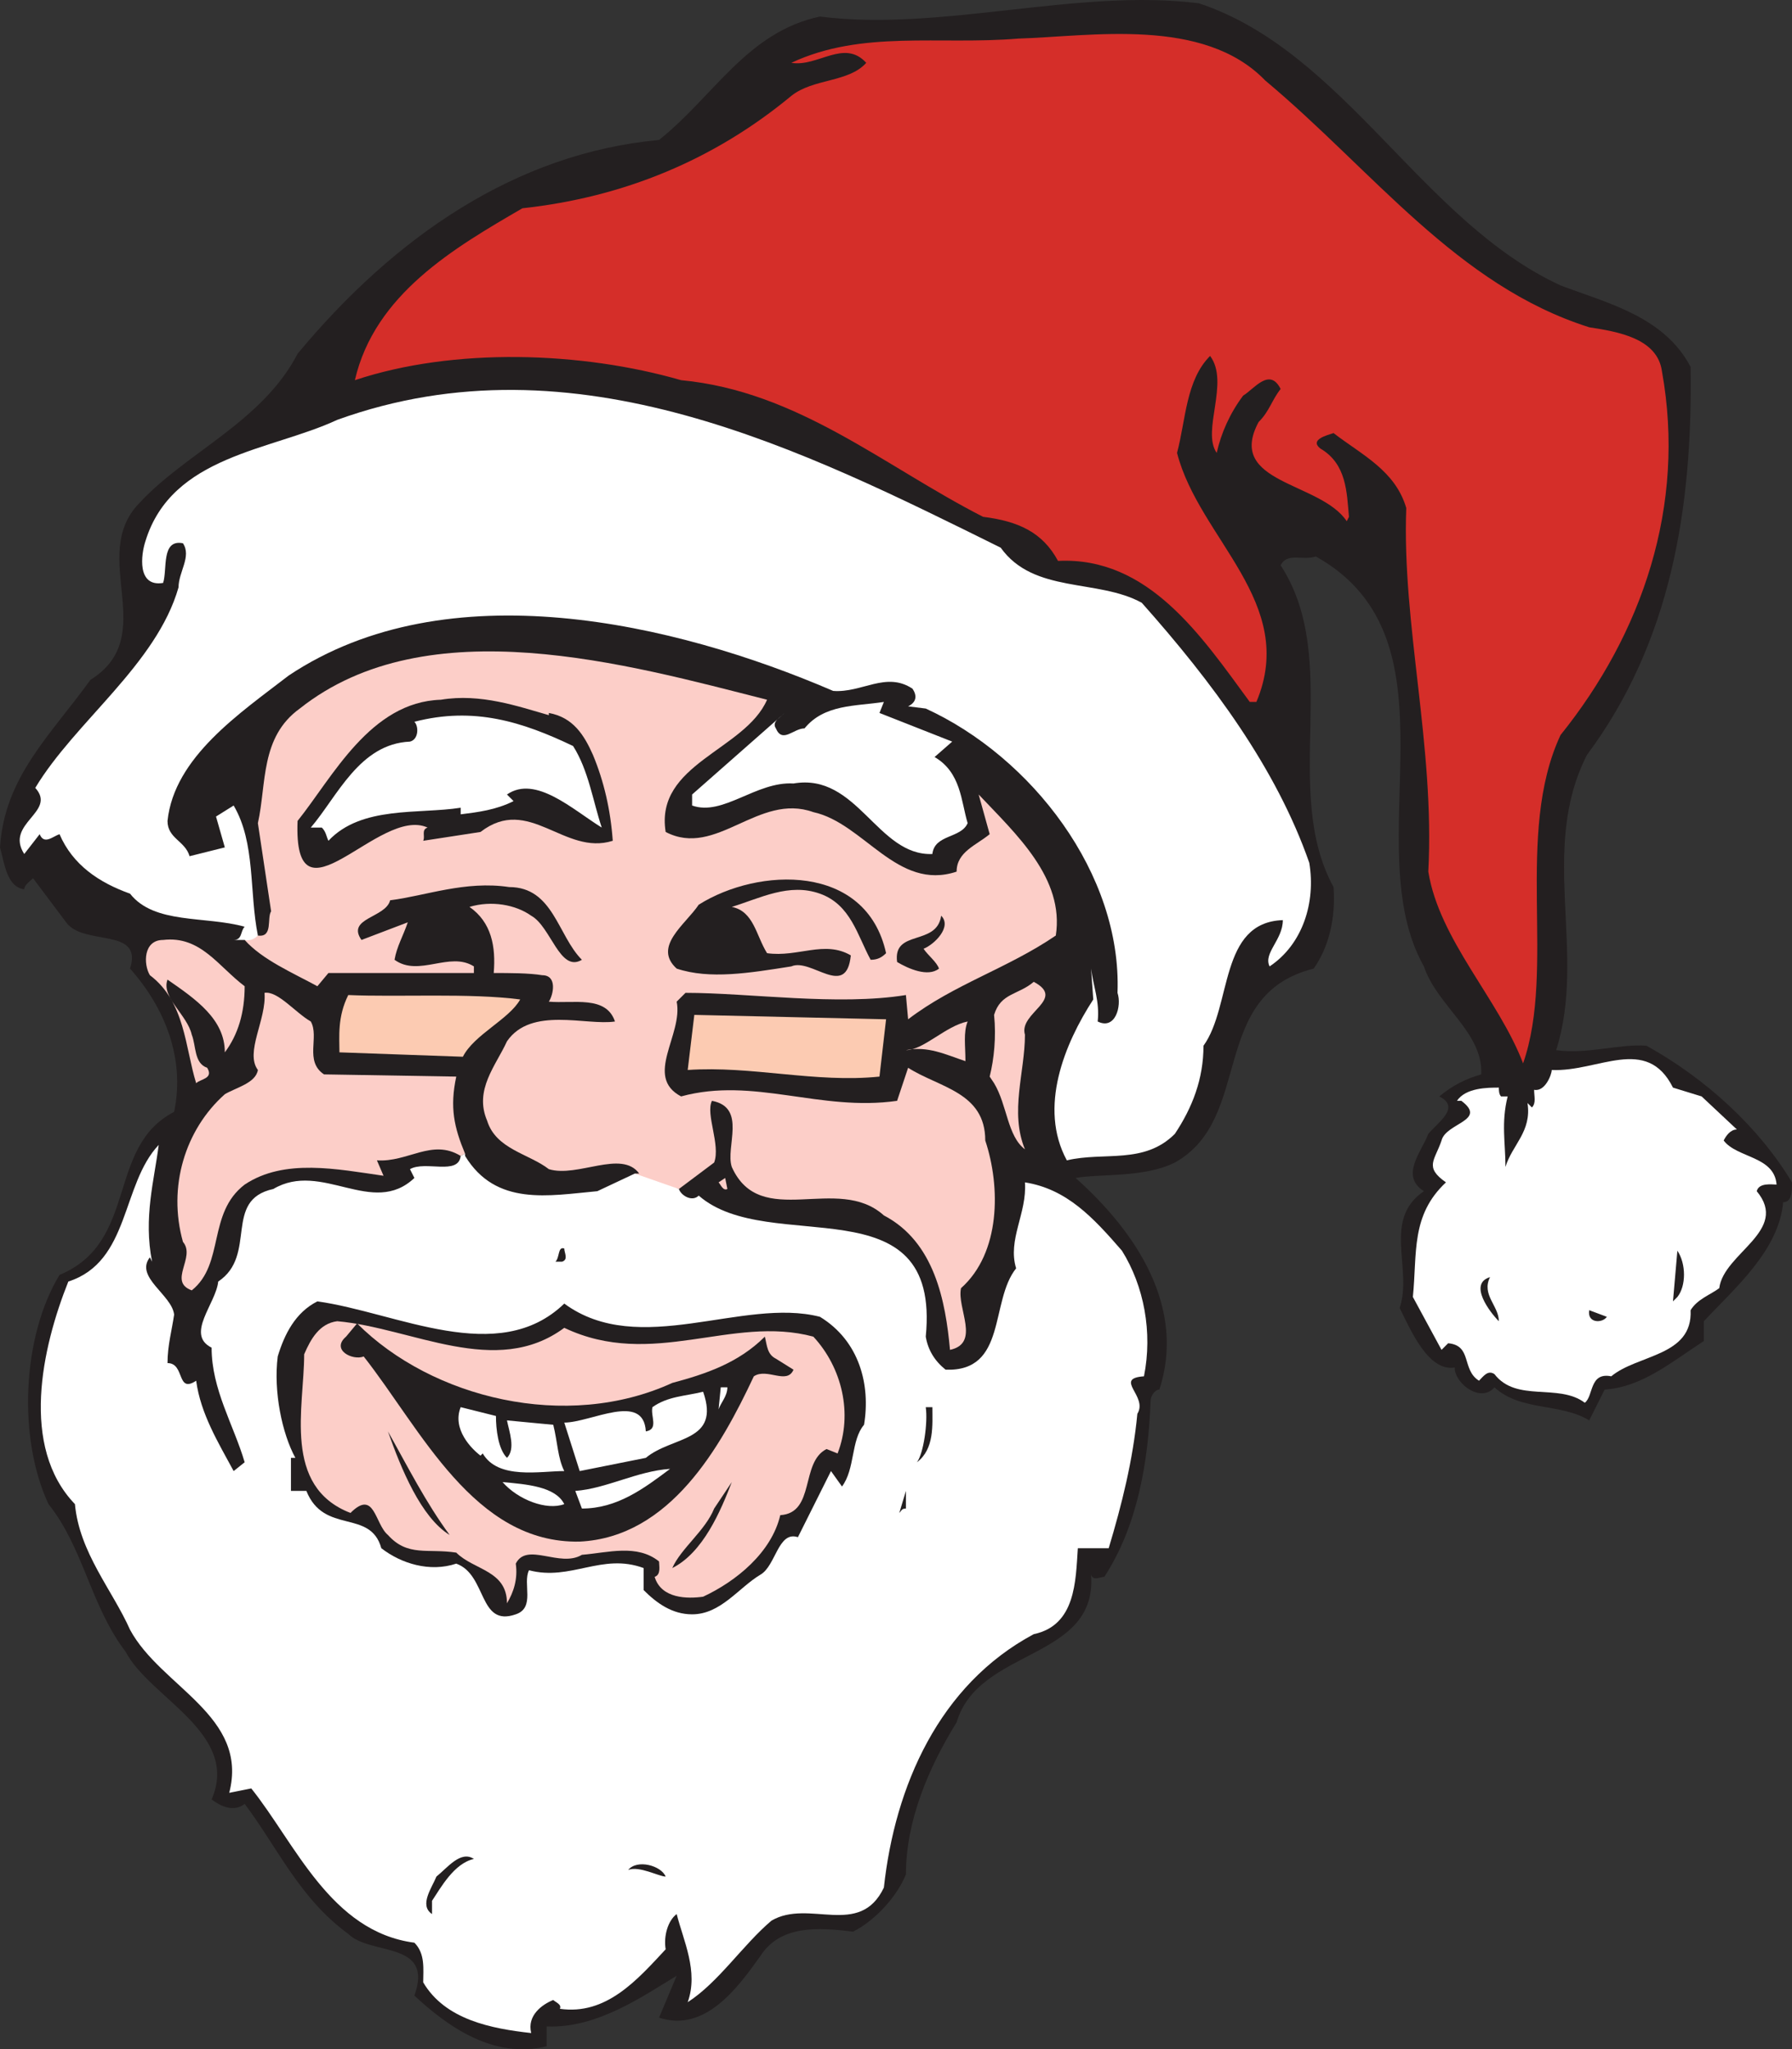
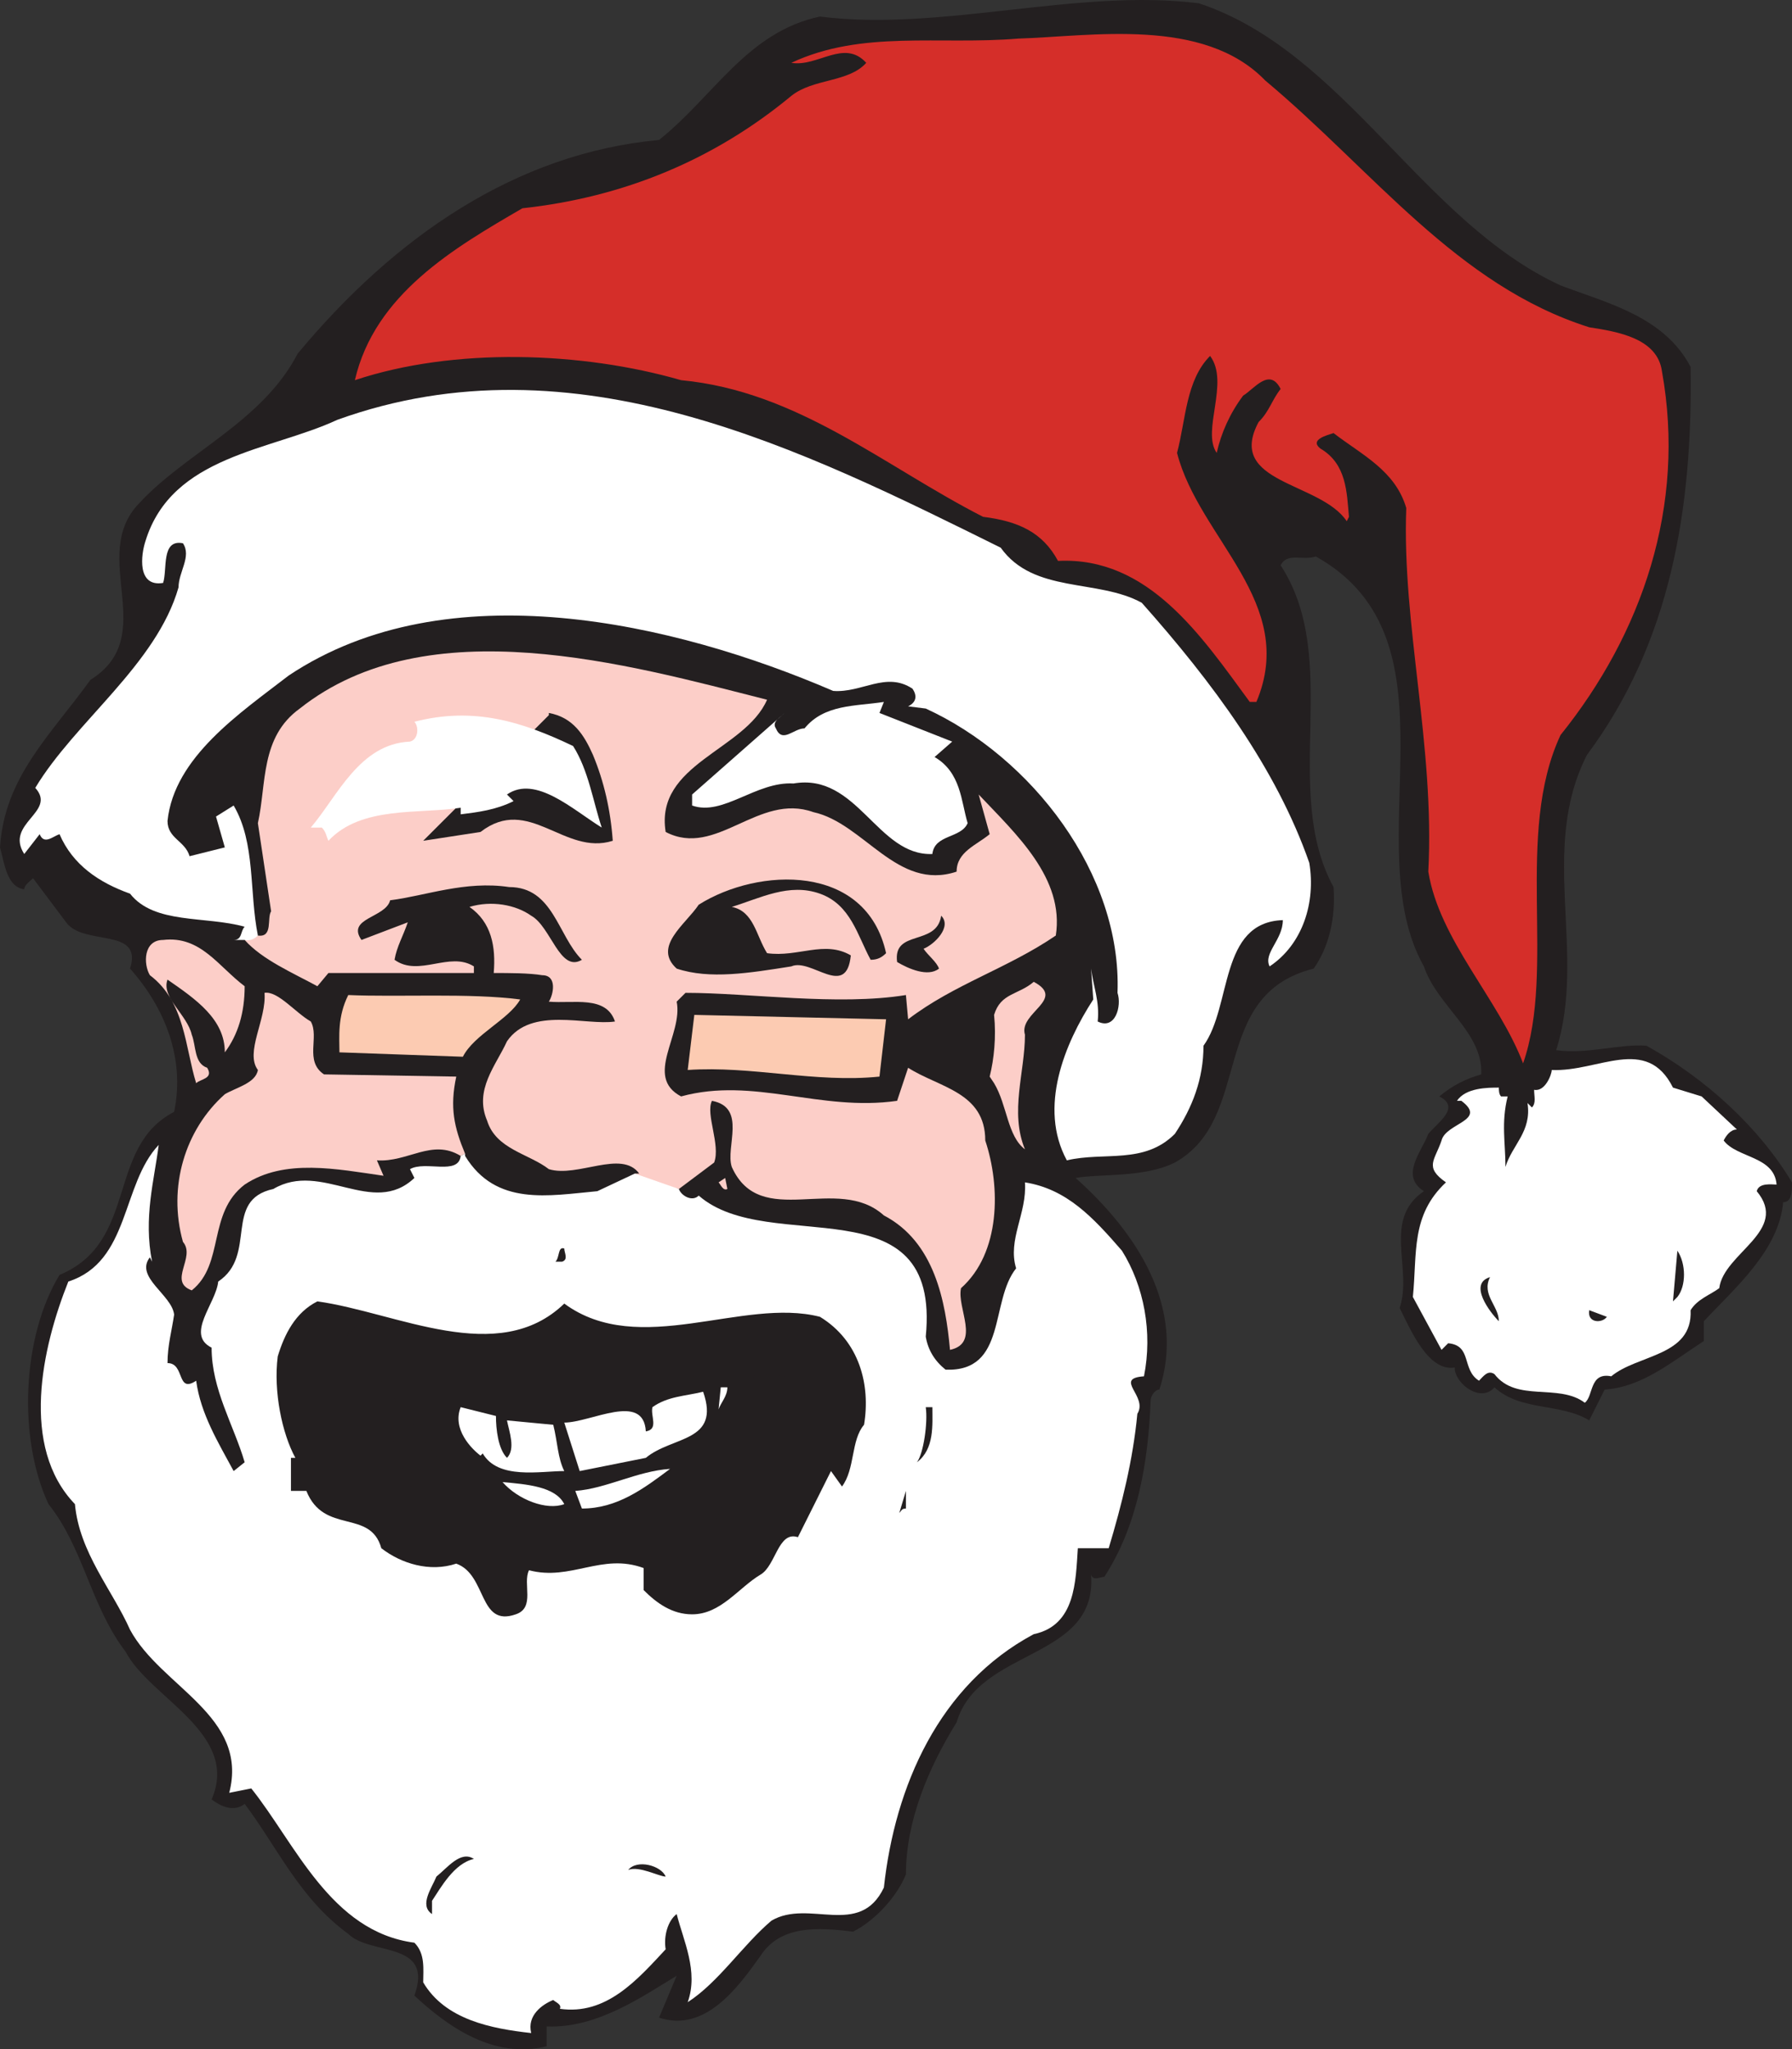
<svg xmlns="http://www.w3.org/2000/svg" width="609.75" height="697.401">
  <rect width="100%" height="100%" fill="#333333" stroke="none" />
  <path fill="#231f20" fill-rule="evenodd" d="M531 97.133c15.75 6 35.25 10.5 44.25 27.75.75 48-6.75 93.75-35.25 132-16.5 32.25 0 67.5-10.5 100.5 10.5 1.5 21.75-2.25 30.75-1.5 20.25 11.25 38.25 27.75 49.5 46.5 0 3 0 6.75-3 6.75-1.5 16.5-16.5 29.25-27 40.5v6.75c-10.5 6.75-21 15.75-33.75 16.5l-5.25 10.5c-9.75-6-23.25-3-32.25-11.25-4.5 5.25-12.75-.75-13.5-6v-.75c-9 1.5-15-12.75-18.75-20.25 4.5-13.5-6-30 8.25-39.75-8.25-5.25-.75-13.5 1.5-19.5 3-3.75 11.25-9 3.75-12.75 4.5-3.75 9-6 14.25-7.5.75-14.25-15-23.25-19.5-36.75-23.25-41.25 14.25-111-36.75-139.5-4.5 1.5-9.75-1.5-12 3 21 32.25 0 76.5 18 109.5.75 10.5-1.5 20.25-6.75 27.75-36 9-20.25 51-47.25 66-10.5 5.25-25.5 3.75-33.75 5.25 21 18.75 37.5 44.25 28.5 72-1.5 0-3 2.25-3 3.75-.75 21-4.5 42.75-15.75 60-1.5 0-3.75 1.5-4.5-.75 2.25 29.25-38.25 24.75-45.75 50.25-9.75 15.75-17.25 33.75-17.25 51.75-3 7.5-10.5 15.75-18 19.5-12-1.5-24.75-2.25-31.5 8.25-7.5 10.5-18.75 26.25-34.5 21l6-14.25c-11.25 6.75-27 18-44.25 17.25v6.75c-18 4.5-33.75-6.75-45-17.25 6.75-18.75-15-13.5-22.5-21-16.5-12-24-29.25-35.25-44.25-3.75 3-8.25.75-11.25-1.5 9.75-22.5-21-34.5-29.25-50.25-12-15.75-14.25-35.25-26.25-50.25-10.5-22.5-9-57 3.75-78 27-11.25 15.75-43.5 39-55.5 3.75-18-3-35.25-15-48.75 4.5-14.25-15.75-7.5-21.75-15.75l-11.25-15c-.75.75-3 2.25-3 3.75-6-.75-6.75-9-8.25-14.25 1.5-24 17.25-38.25 30.75-57 24-15-.75-42 16.5-60 15.75-17.25 42-27.75 54-51 33-39.75 74.25-68.25 123-72.75 18.75-15 30-36.75 54.75-42 41.25 5.25 87.75-9.75 129-4.5 49.5 16.5 75.75 74.25 123 96" />
  <path fill="#d52e29" fill-rule="evenodd" d="M540.75 111.383c9.75 1.5 23.25 3.75 24.75 15 8.25 45.75-6.75 89.25-34.5 123.75-15.75 33.75-1.5 79.5-12.75 111.75-8.25-21.75-28.5-42-32.25-65.25 2.25-42.75-9-84-7.5-123.75-3.75-12.75-15-18-24.75-25.5-2.25.75-8.25 2.25-4.5 5.25 9 5.25 9 15 9.75 23.25l-.75 1.5c-9-13.5-41.25-12.75-30-33.75 3.75-3.75 4.5-7.5 7.5-11.25-3.75-7.5-9 0-12.75 2.25-4.5 6-7.5 12.75-9 19.5-5.25-7.5 4.5-24-2.25-33-8.25 8.25-8.25 21.75-11.25 33 7.5 29.25 41.25 51 27 84.75h-2.25c-16.5-22.5-34.5-49.5-65.25-48-5.25-9.75-13.5-13.5-25.5-15-33.75-17.25-63-42.75-102.75-46.5-33.75-9.75-77.25-11.25-111 0 6.75-29.25 33.75-45 57-58.5 34.5-3.75 65.25-16.5 91.5-38.25 7.5-6 19.5-4.5 25.5-11.25-7.5-8.25-16.5 1.5-25.5 0 24-11.25 50.25-6 77.25-8.25 24.75-.75 63-7.5 84 14.25 36.75 30.75 65.25 69.75 110.25 84" />
  <path fill="#fccec8" fill-rule="evenodd" d="M158.25 392.633c-3.75-9-5.25-15.75-3-26.25l-45-.75c-6.75-4.5-1.5-12.75-4.5-18-5.25-3-11.25-10.5-15.75-9.75.75 9-6.75 20.25-2.25 26.25-.75 4.5-7.5 6-11.25 8.25-13.5 12-19.5 31.5-14.25 50.25 4.5 5.25-5.25 13.5 3 16.5 11.25-9 5.25-26.25 18-36 13.5-9 31.5-5.25 47.25-3l-2.25-5.25c10.5.75 18.75-7.5 28.5-1.5l1.5-.75" />
  <path fill="#fccec8" fill-rule="evenodd" d="M87.75 318.383c5.25.75 3-6 4.5-8.25l-4.5-30c3-13.5.75-29.25 14.25-39 43.5-34.5 111.75-15 159-3-7.5 17.25-38.25 21.75-34.5 45 17.25 9 31.5-13.5 50.25-6.75 17.25 3.75 28.5 27 48.75 20.25 0-6.75 6.75-9 11.25-12.75l-3.75-13.5c12.75 13.5 29.25 28.5 26.25 48-16.5 11.25-34.5 16.5-50.25 28.5l-.75-8.25c-23.25 3.75-53.25-.75-75-.75l-3 3c2.25 11.25-11.25 25.5 1.5 32.25 24.75-6.75 47.25 5.25 73.5 1.5l3.75-11.25c10.5 6.75 26.25 8.25 26.25 24.75 5.25 15.75 5.25 38.25-8.25 50.25-1.5 6.75 6.75 18.75-3.75 21-1.5-16.5-5.25-36.75-22.5-45.75-15.75-14.25-42 5.25-51.75-16.5-2.25-6.75 5.25-20.25-6.75-22.5-2.25 4.5 3 15 .75 21l-12 9c-7.5-.75-15-5.25-15-5.25h1.5c-6-8.25-21 1.5-30.75-1.5-6.75-5.25-18-6.75-21-16.5-4.5-10.5 3-18.75 6.75-27 8.25-12 27-5.25 36.75-6.75-3-9-14.25-6-22.5-6.75 1.5-2.25 3-9-2.25-9-4.5-.75-11.25-.75-16.5-.75.75-9-.75-17.25-8.25-22.5 7.5-2.25 15.75-.75 21 3 6.75 3.75 9.75 19.5 17.25 15-8.25-8.25-9.75-24.75-24.75-24.75-15-2.25-28.5 3-40.5 4.5-1.5 6-15 6-9.75 13.5l15.75-6c-1.5 4.5-3.75 8.25-4.5 12.75 8.25 6 18.75-3 27 2.25v2.25h-49.5l-3.75 4.5c-8.25-4.5-18.75-9-24.75-15.75l4.5-1.5" />
  <path fill="#fff" fill-rule="evenodd" d="M87.75 318.383c-3-15-.75-31.5-8.25-44.25l-6 3.75 3 10.5-12 3c-1.5-5.25-7.5-6-7.5-12 2.25-21.75 24.75-36.75 41.25-49.5 54-36 131.25-18 185.25 5.25 9.75.75 18-6.75 27-.75 1.5 2.25 1.5 4.5-1.5 6l6 .75c36 16.5 66.75 56.25 65.25 96.75 1.5 4.5-.75 12.75-6.75 9.75.75-6.75-1.5-12-2.25-18l.75 10.5c-9.75 15-18.75 36.75-9 54.75 12.75-3 26.25 1.5 36.75-9 6-9 9.75-18.75 9.75-30 9.75-13.5 5.25-42 27-42.75 0 6.75-6.75 11.25-4.5 15.75 11.25-7.5 15.75-21.75 13.5-35.25-11.25-32.25-33-61.5-57-88.5-15-8.25-36.75-3-48-18.75-66.75-33-144.75-72.75-225.75-43.5-22.5 10.5-56.25 12-65.25 41.25-1.5 4.5-3 15.75 6 14.25 1.5-4.5-.75-15 6.75-13.5 3 4.5-1.5 9.75-1.5 15-7.5 26.25-35.25 45.75-48.75 68.25 7.5 8.25-10.5 12-3.75 22.5l5.25-6.75c1.5 3.75 4.5.75 6.75 0 4.5 10.5 13.5 16.5 24 20.25 8.25 10.5 25.5 7.5 39 11.25-1.5 1.5-.75 4.5-3.75 4.5h3.75s2.25.75 4.5-1.5M231 404.633c.75 2.25 4.5 4.5 6.75 2.25 24 21 82.5-5.25 77.25 48 .75 4.5 3 8.25 6.75 11.25 21 .75 15-23.25 24-34.5-3-9.75 3.75-18.75 3-29.25 14.25 2.25 23.25 12 33 23.25 7.5 12 10.5 27.75 7.5 42.75-10.5.75 1.5 6.75-2.25 12.75-1.5 15.75-5.25 30.75-9.75 45.75h-10.5c-.75 11.25-.75 26.25-15 29.25-32.25 17.25-47.25 51.75-51 86.25-8.25 17.25-25.5 3.75-38.25 11.25-9.75 8.25-18 21-28.5 27.75 3.75-10.5-1.5-21-3.75-30-3 2.25-4.5 7.5-3.75 12-9.75 10.5-20.25 22.5-36 20.25.75-1.5-1.5-2.25-2.25-3-3.75 1.5-9 5.25-7.5 11.25-13.5-1.5-29.25-4.5-36.75-17.25 0-4.5.75-9.75-3-13.5-28.5-3.75-40.5-33.75-55.5-52.5l-7.5 1.5c6.75-26.25-23.25-36-33.75-55.5-6-13.5-17.25-26.25-18.75-42.75-18.75-19.5-11.25-53.25-2.25-75.75 21-6.75 18-33 30.75-46.5-1.5 12-5.25 24.75-2.25 39.75l-.75-1.5c-5.25 6.75 7.5 12.75 8.25 19.5-.75 5.25-2.25 10.5-2.25 16.5 6 0 3 10.5 9.75 6 1.5 11.25 7.5 21 12.75 30.75l3.75-3c-3.75-12.75-11.25-24.75-11.25-39-9-4.5 1.5-15 2.25-22.5 13.5-9 1.5-27.75 18.75-31.5 16.5-9.75 33.75 9.75 48-3.75l-1.5-3c5.25-3 16.5 2.25 17.25-4.5l1.5-.75v.75c10.5 17.25 28.5 13.5 45 12l12.75-6 15 5.25" />
-   <path fill="#231f20" fill-rule="evenodd" d="M186.75 243.383v-.75c8.25 1.5 12 7.5 15 14.25 3.75 9 6 18.75 6.75 29.25-16.5 5.25-28.5-15.75-45-3l-19.5 3c.75-1.5-.75-3.75 1.5-4.5-16.5-7.5-45.75 36-44.25-2.25 12-15 24.75-40.5 48.75-41.25 13.5-2.25 26.25 2.25 36.75 5.25" />
+   <path fill="#231f20" fill-rule="evenodd" d="M186.75 243.383v-.75c8.25 1.5 12 7.5 15 14.25 3.75 9 6 18.75 6.75 29.25-16.5 5.25-28.5-15.75-45-3l-19.5 3" />
  <path fill="#fff" fill-rule="evenodd" d="m299.25 242.633 24.75 9.75-6 5.25c9 5.25 9 15 11.25 22.5-2.25 5.25-11.25 3.75-12 10.5-18.75.75-25.5-27.75-47.25-24-12.75-.75-24 11.25-34.5 7.5v-3.75l31.5-27.75c-1.5 1.5-4.5 3-3 5.25 2.25 5.25 6 0 9.75 0 6.75-8.25 17.25-7.5 27-9l-1.5 3.75M195 253.883c5.25 8.25 6.75 18.75 9.75 27.75-9.75-6-22.5-18-32.25-11.25l2.25 2.25c-6 3-12 3.75-18 4.5v-2.25c-14.25 2.25-33.75-.75-45 11.25-.75-1.5-.75-3-2.25-4.5h-3.75c9-10.5 16.5-28.5 33.75-29.25 3-.75 3-5.25 1.5-6.75 20.25-5.25 36.75 0 54 8.25" />
  <path fill="#231f20" fill-rule="evenodd" d="M301.5 324.383c-1.5 1.5-3 2.25-5.25 2.25-4.5-8.25-6.75-18.75-17.25-22.5s-20.25 1.5-30 4.5c7.5 1.5 8.25 9.75 12 15.75 10.5 1.5 19.5-4.5 28.5.75-1.5 15-13.5.75-20.25 3.75-14.25 2.25-27.75 4.5-39 .75-8.25-7.5 3-15 7.5-21.75 20.25-12.75 57-14.25 63.75 16.5m12.75-1.5c1.5 2.25 4.5 4.5 5.25 6.75-3.75 3-10.5 0-14.25-2.25-1.5-11.25 13.5-5.25 15-15.75 3.75 3.75-2.25 9.75-6 11.25" />
  <path fill="#fccec8" fill-rule="evenodd" d="M83.25 335.633c0 9-2.25 16.5-6.75 22.5 0-11.25-9.75-18-19.5-24.75-2.25 6 6.75 12 8.25 18.75 1.5 3.75.75 9.75 5.25 11.25 2.25 3.75-2.25 3.75-3.75 5.25-3.75-12-3.75-27.75-15.75-36.75-2.25-3.75-2.25-12 4.5-12 12.75-1.5 18.75 9 27.75 15.75m265.5 16.5c0 12.75-5.25 26.25 0 39-6-4.5-6-15-10.5-22.5l-1.5-2.25c1.5-6 2.25-13.5 1.5-21 2.25-7.5 8.25-6.75 13.5-11.25 11.25 6-5.25 10.5-3 18" />
  <path fill="#fccbb2" fill-rule="evenodd" d="M177 340.133c-3.75 6.75-15.75 12-19.5 19.5l-42-1.5c0-5.25-.75-12 3-19.5 17.25.75 41.25-.75 58.5 1.5m122.25 26.25c-21.75 2.25-43.5-3.75-65.25-2.25l2.25-18.75 65.25 1.5-2.25 19.5" />
-   <path fill="#fccec8" fill-rule="evenodd" d="M329.25 347.633c-1.5 3.75-.75 8.25-.75 13.5-6.75-2.25-12.75-5.25-20.25-3.75 6 0 13.5-8.25 21-9.75" />
  <path fill="#fff" fill-rule="evenodd" d="m579 373.133 12 11.25c-2.25 0-3.75 2.25-4.5 3.75 4.5 6 17.25 5.25 18 15-1.5 0-6-.75-6.75 2.25 11.25 13.5-11.25 21-12.75 33-3 2.25-7.5 3.75-9.75 7.5.75 15.75-18 15-27 22.5-7.5-1.5-6 6.75-9 9-9-6.75-23.25 0-30.75-9.75-2.25-1.5-3.75.75-5.25 2.25-6-3.75-2.25-12-10.5-12.75l-2.25 2.25-9.75-18c1.5-15-.75-27.75 11.25-39-7.5-5.25-3.75-7.5-1.5-14.25 1.5-6 15.75-6.75 6.75-13.5h-1.5c3-4.5 10.5-4.5 14.25-4.5 0 .75 0 2.25.75 3H513c-2.25 9-.75 15.75-.75 24 2.25-7.5 9-12 7.5-21.75l1.5 1.5c1.5-1.5.75-3.75.75-6 3.75.75 6-5.25 6-6.75 15.75.75 32.25-12 41.25 6l9.75 3" />
  <path fill="#fccec8" fill-rule="evenodd" d="M247.5 404.633c-1.5.75-2.25-1.5-3-2.25l2.25-1.5.75 3.75" />
  <path fill="#231f20" fill-rule="evenodd" d="M192 424.883c0 1.5 1.5 3.75-.75 4.5H189c1.5-1.5.75-5.25 3-4.5m378.75 16.5-1.5 1.5 1.5-17.25c3 4.5 3 12 0 15.75m-63.75-6.75c-3 6 3 9.75 3 15-3-3-10.5-12.75-3-15m-315 9c25.5 18.75 60.75-2.25 87 4.5 13.5 8.25 17.25 23.25 15 36.75-4.5 5.25-3 15-7.5 21l-3.75-5.25-11.25 22.5c-6.75-2.25-7.5 9.75-12.75 12.75-7.5 4.5-13.5 13.5-23.25 13.5-6.75 0-12-3.75-16.5-8.25v-7.5c-14.25-5.25-24.75 4.5-39 .75-2.25 4.5 2.25 12.75-4.5 15-12.75 4.5-9.75-13.5-20.25-17.25-9 3-18.75 0-25.5-5.25-3.75-13.5-19.5-4.5-25.5-19.5H99v-11.25h1.5c-4.5-8.25-7.5-22.5-6-34.5 2.25-7.5 6-15 13.5-18.75 27 3.75 61.5 22.5 84 .75m354.75 4.5c-1.5 2.25-6.75 2.25-6-2.25l6 2.25" />
-   <path fill="#fccec8" fill-rule="evenodd" d="M192 451.883c30 14.25 57-4.5 84.75 3 9.75 10.5 13.5 26.25 8.25 39.75l-3.75-1.5c-9 4.5-3.75 21.75-15.75 22.5-3 12.75-15 22.5-26.25 27.75-5.25.75-14.25.75-16.5-6.75 2.25-.75 1.5-3.75 1.5-5.25-7.5-6-17.25-3-26.25-2.25-7.5 4.5-18.75-4.5-22.5 3 .75 5.25-.75 9.75-3 13.5 0-11.25-11.25-11.25-17.25-17.25-9.75-1.5-16.5 1.5-23.25-6-4.5-3.75-4.5-15.75-12.75-7.5-23.25-9-15.75-36-15.75-54 2.25-5.25 5.25-10.5 11.25-11.25 25.5 2.25 54 19.5 77.25 2.25" />
  <path fill="#231f20" fill-rule="evenodd" d="M228.75 470.633c11.25-3 22.5-6.75 31.5-15.75.75 3 .75 6 3.75 7.5l6 3.75c-2.25 5.25-9-.75-13.5 2.25-11.25 24-28.5 54.75-59.25 56.25-36 .75-54-38.25-73.5-63-3.75 1.5-11.25-2.25-6-6.75l3.75-4.5c25.5 25.5 71.25 36.75 107.25 20.25" />
  <path fill="#fff" fill-rule="evenodd" d="M247.5 472.133c0 3-2.25 5.25-3 7.5l.75-7.5h2.25m-8.25 1.5c6 17.25-10.5 15-19.5 22.5l-22.5 4.5-5.25-16.5c9 0 27-10.5 27.75 3 4.5-.75 1.5-5.25 2.25-8.25 5.25-3.75 11.25-3.75 17.25-5.25m-70.5 8.25c0 4.5.75 11.25 3.75 14.25 3-3 .75-9 0-12.75l15.75 1.5c1.5 6 1.5 11.25 3.75 15.75-8.25 0-22.5 3-27.75-6l-.75.75c-3-2.25-9.75-9-6.75-16.5l12 3" />
  <path fill="#231f20" fill-rule="evenodd" d="M317.25 478.883c0 6 .75 14.25-5.25 18.75 2.25-3 3.75-13.5 3-18.75h2.25M153 522.383c-9.75-6-16.5-22.5-21-35.25 6.75 12 12.75 24 21 35.25" />
  <path fill="#fff" fill-rule="evenodd" d="M228 499.883c-9 6.75-18 13.5-30 13.5l-2.25-6c10.5-.75 21-6.75 32.25-7.5m-36 12c-6 2.25-15.75-1.5-21-7.5 8.25.75 18 1.5 21 7.5" />
  <path fill="#231f20" fill-rule="evenodd" d="M228.75 533.633c3-6.75 11.25-12.75 14.25-20.25l6-9c-3.75 9.75-9.75 24-20.25 29.25m79.5-20.25c-1.5 0-1.5.75-2.25 1.5l2.25-7.5v6m-147 119.25c-6.75 1.5-11.25 9.75-14.25 14.25v4.5c-4.5-3 0-9 1.5-12.75 3.75-3 8.25-9 12.75-6m65.25 6c-2.25 0-9-3.75-12.75-2.25 3-3.75 11.25-1.5 12.75 2.25" />
</svg>